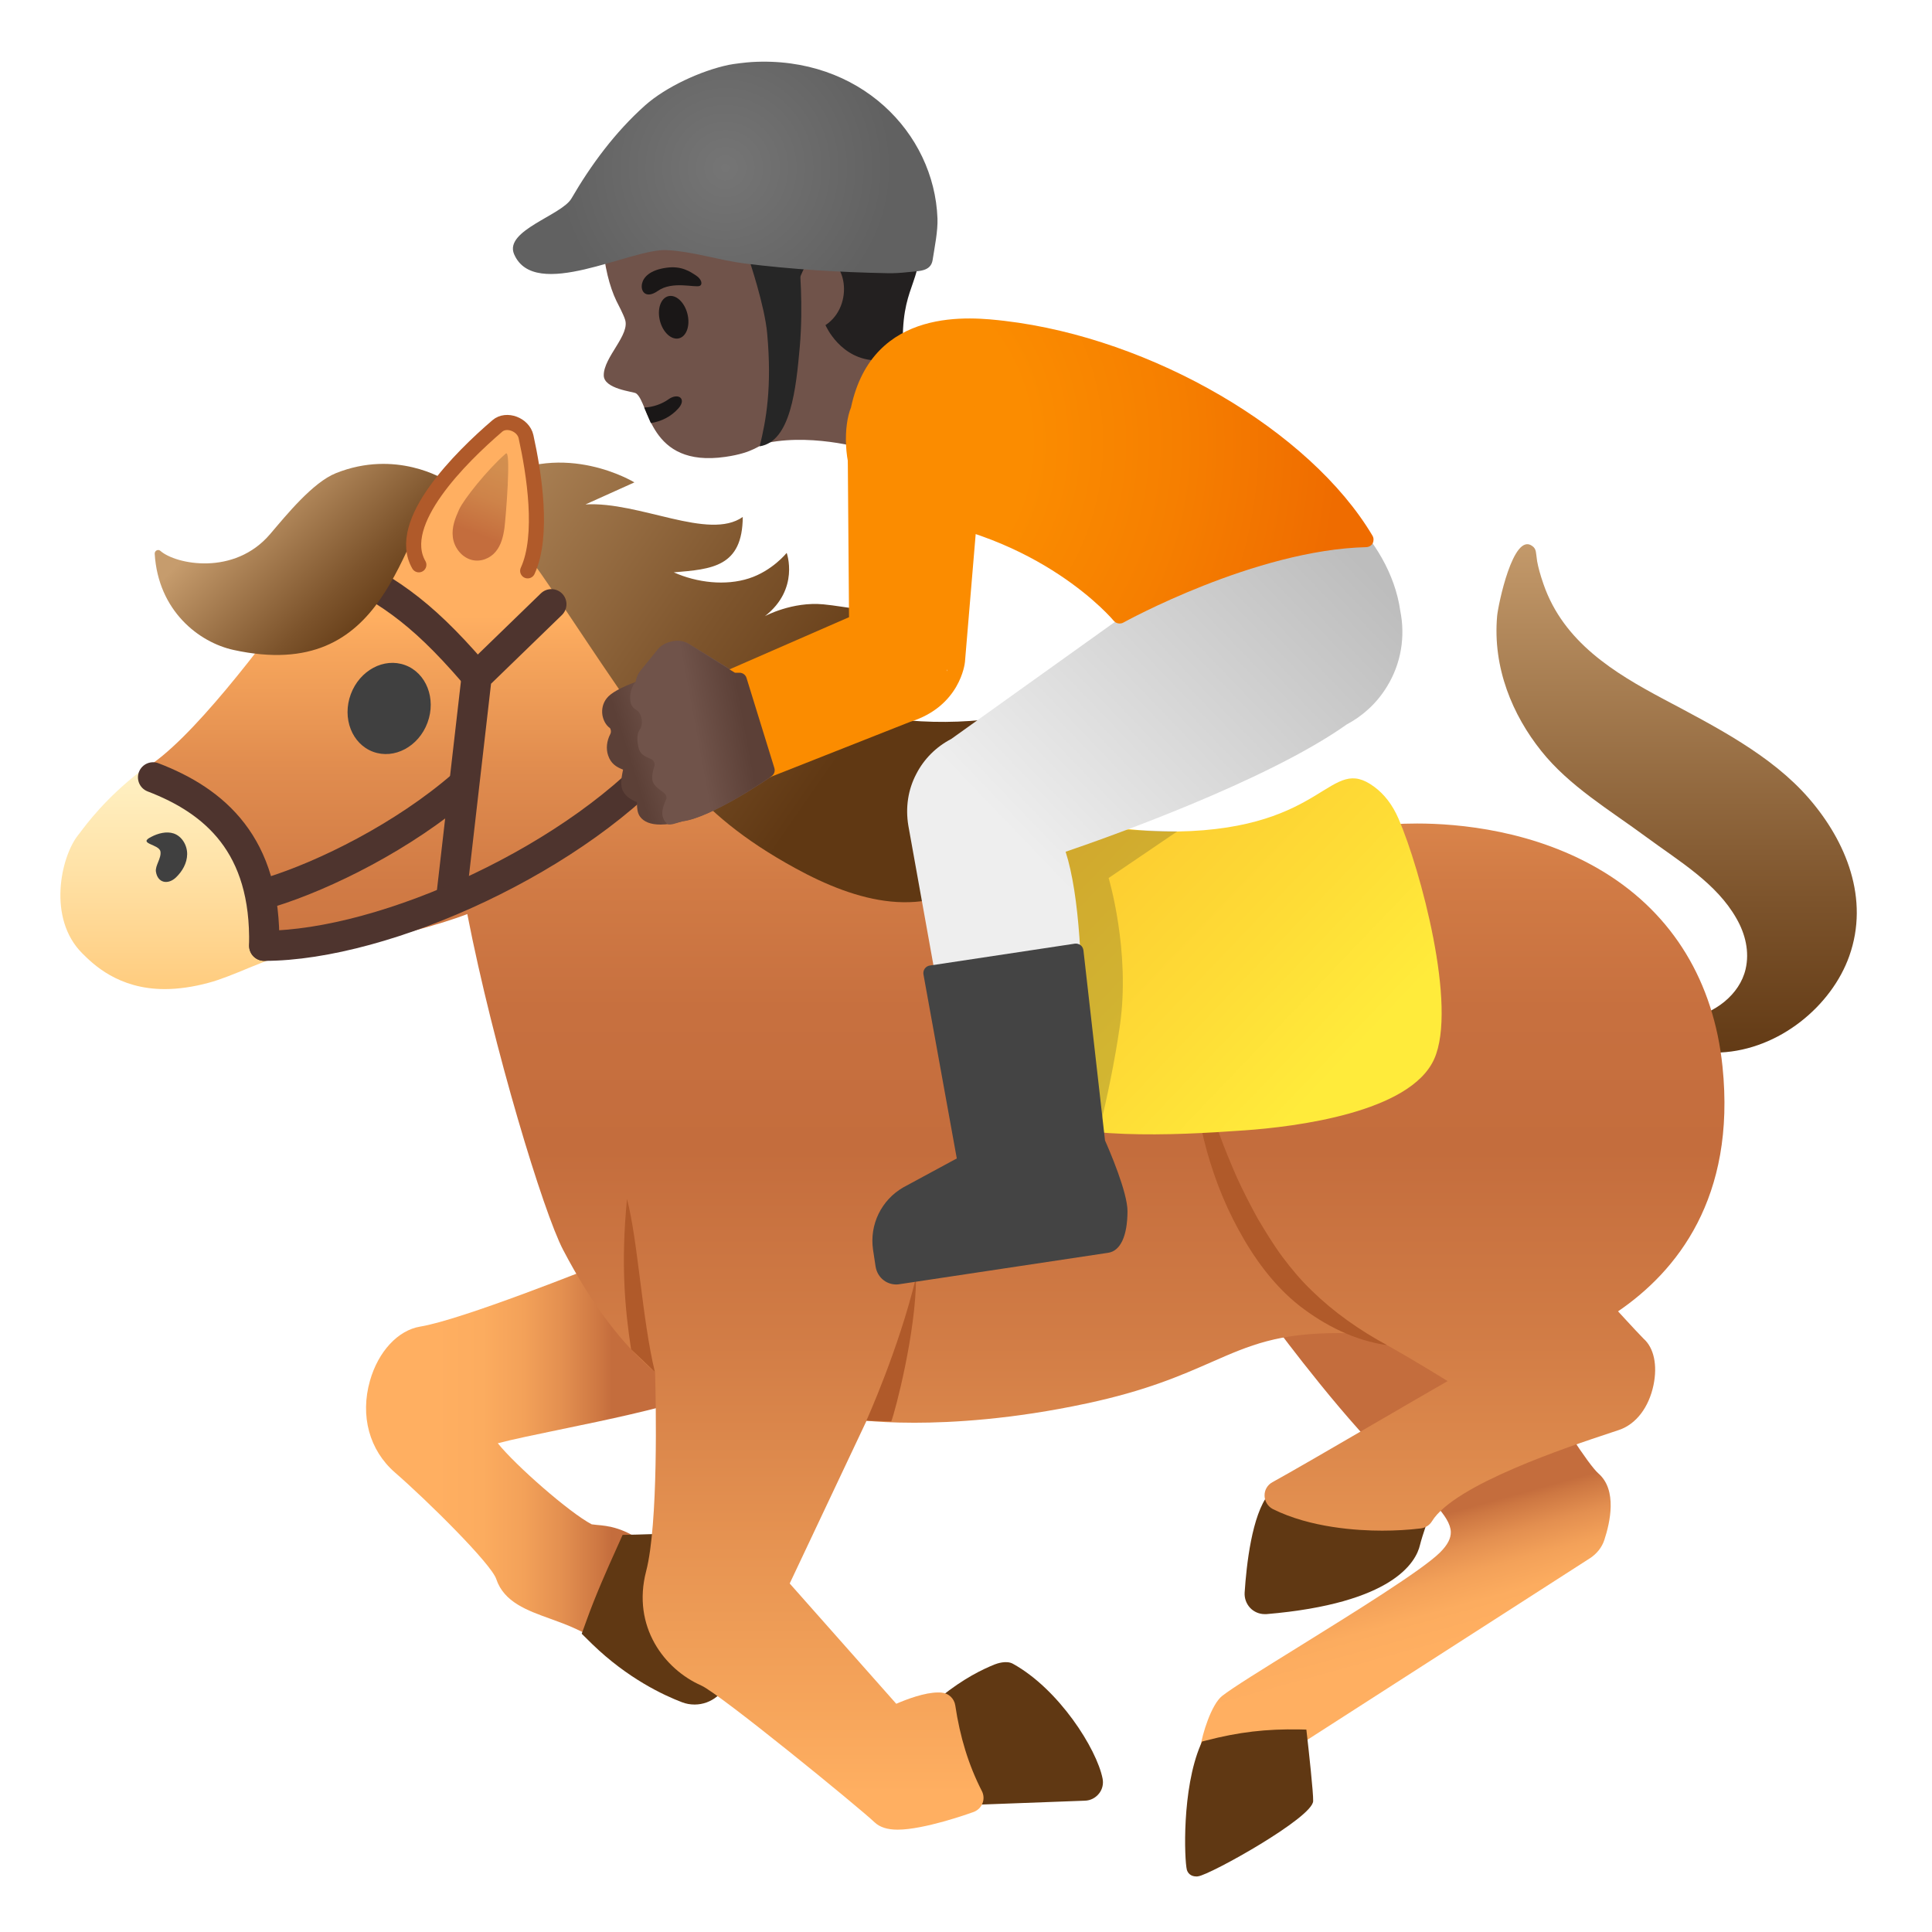
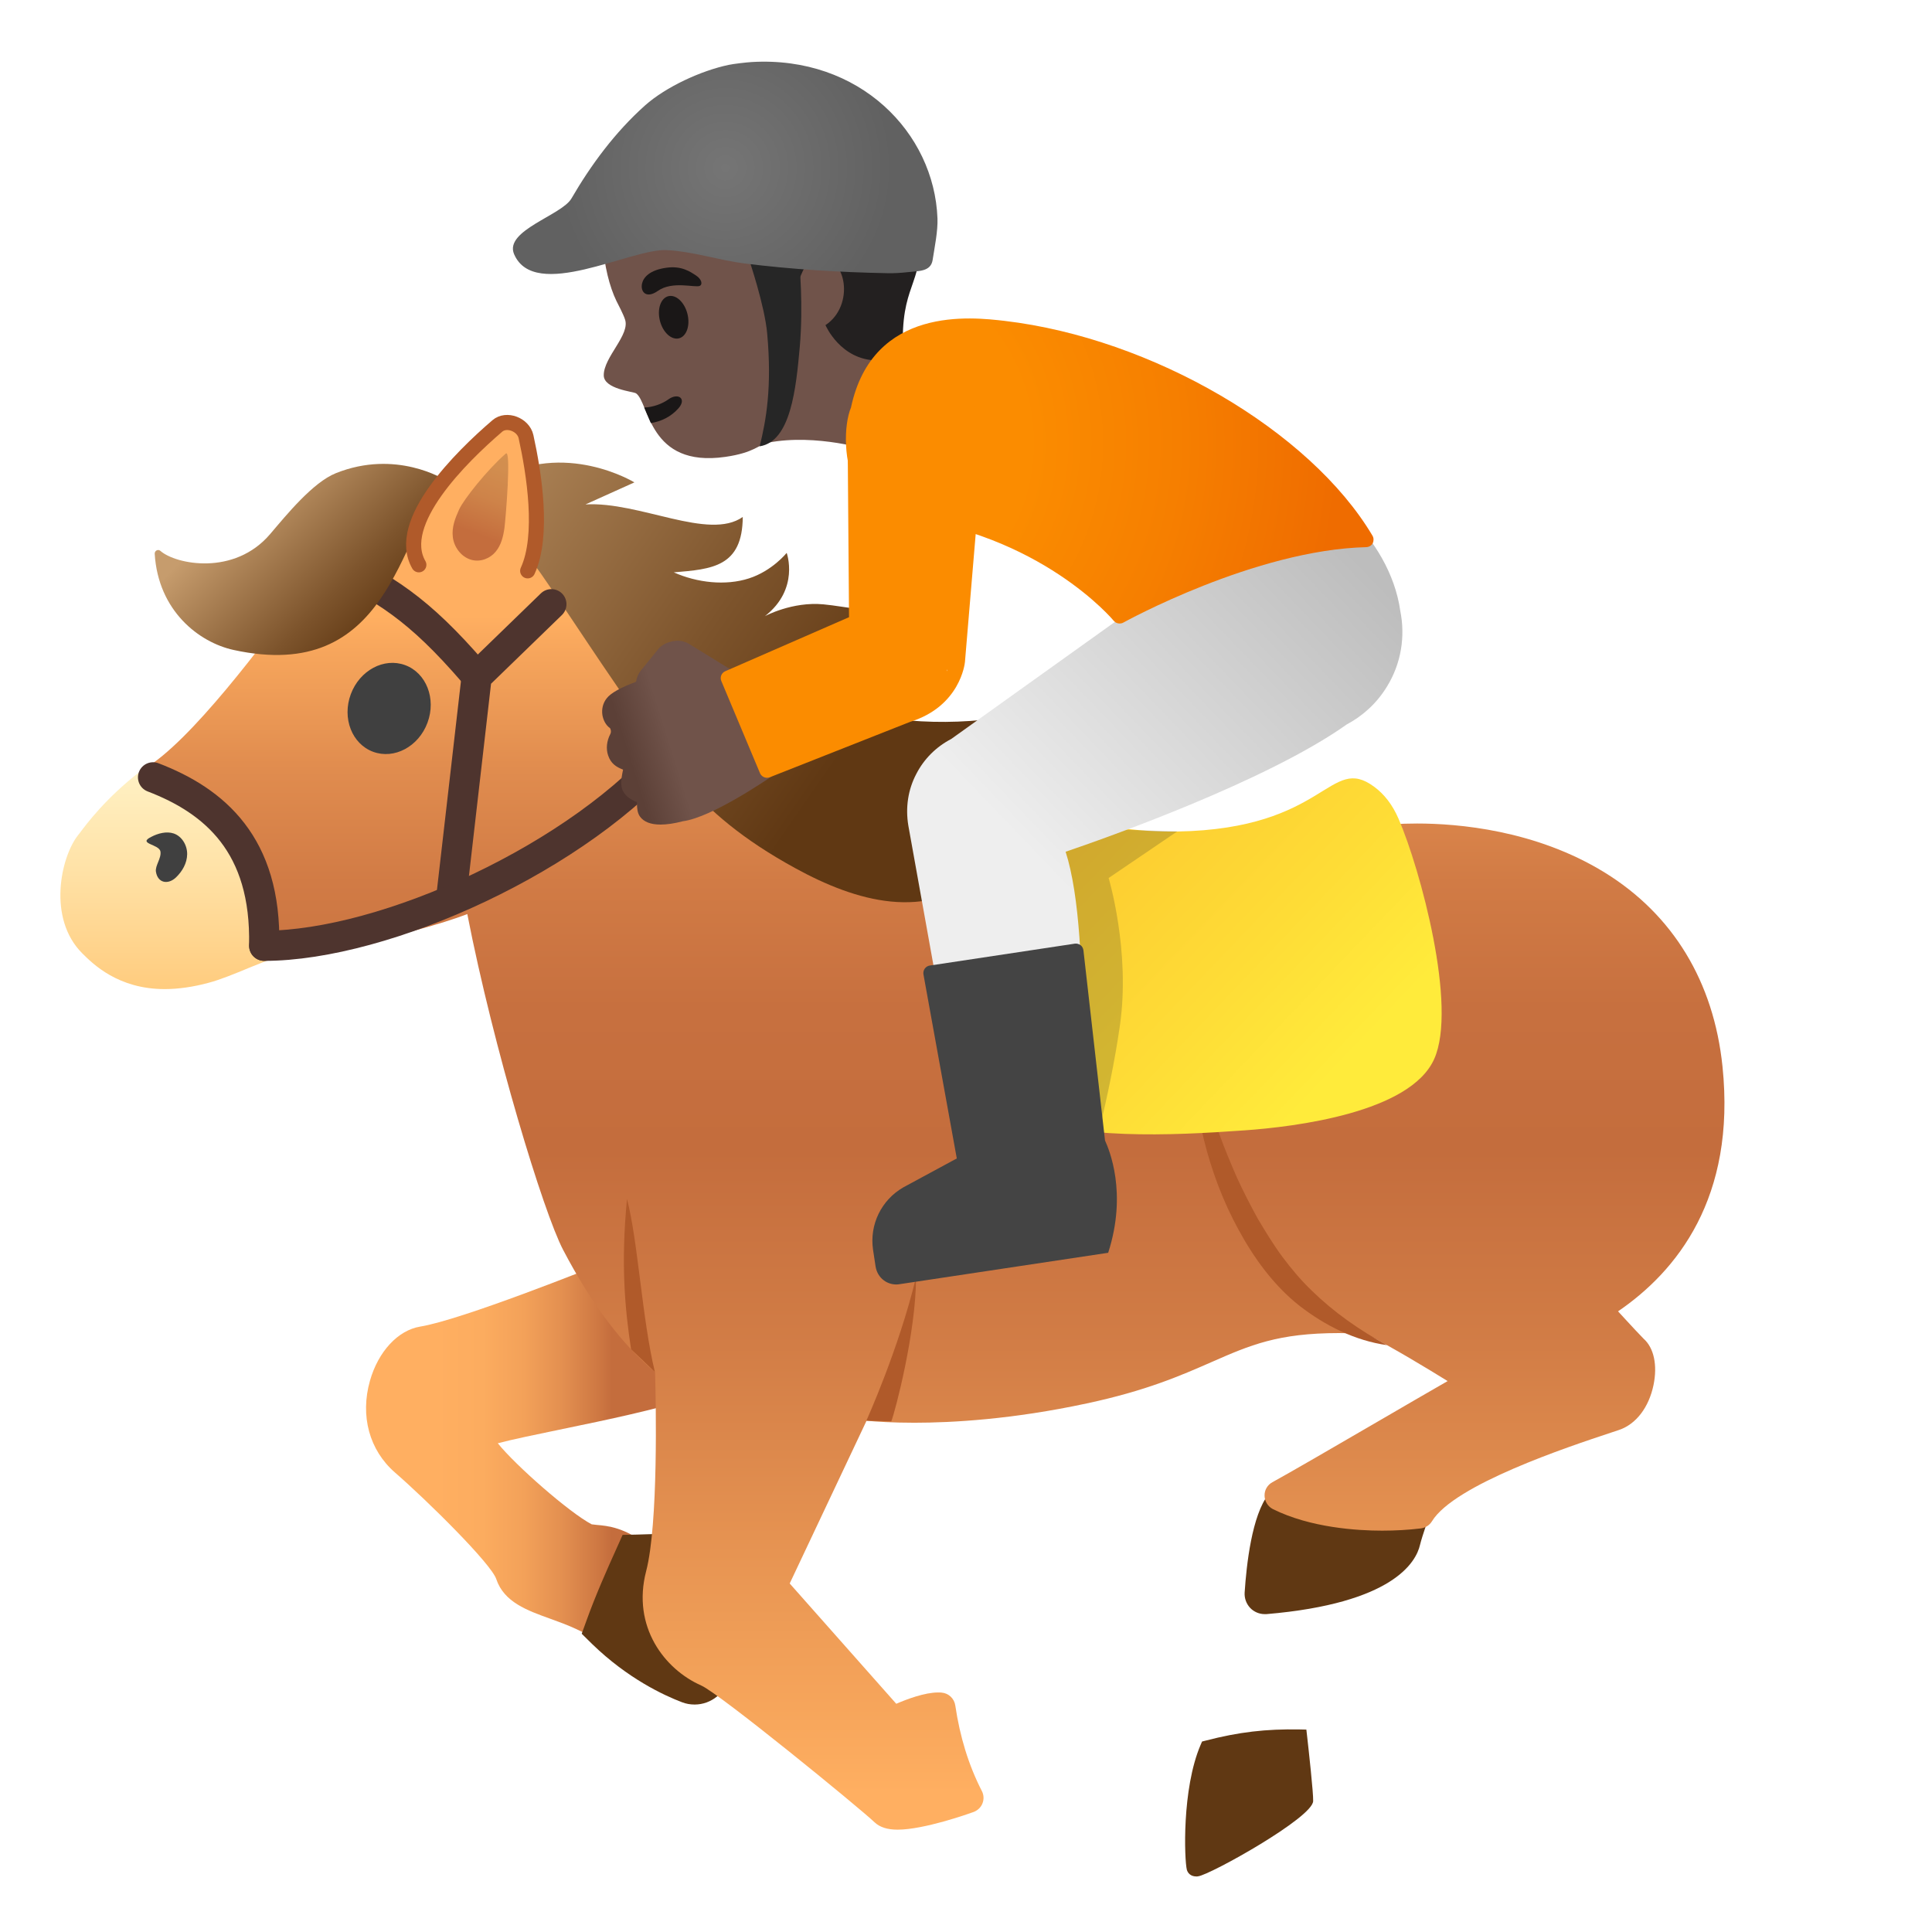
<svg xmlns="http://www.w3.org/2000/svg" version="1.1" id="Layer_1" x="0px" y="0px" viewBox="0 0 128 128" style="enable-background:new 0 0 128 128;" xml:space="preserve">
  <g id="horse">
    <g>
      <linearGradient id="SVGID_1_" gradientUnits="userSpaceOnUse" x1="111.094" y1="92.847" x2="111.094" y2="57.281" gradientTransform="matrix(1 0 0 -1 0 128)">
        <stop offset="1.200000e-03" style="stop-color:#C69C6D" />
        <stop offset="7.100000e-03" style="stop-color:#C59B6C" />
        <stop offset="0.685" style="stop-color:#7D542C" />
        <stop offset="1" style="stop-color:#603813" />
      </linearGradient>
-       <path style="fill:url(#SVGID_1_);" d="M101.75,36.53c0,0,0.04,0.23,0.09,0.66c0.07,0.38,0.2,0.88,0.42,1.51    c1.33,3.85,4.71,5.89,7.96,7.62c3.46,1.84,7.14,3.71,9.62,6.57c2.49,2.87,4.02,6.67,2.68,10.45c-1.17,3.3-4.63,6.2-8.53,6.39    c-1.16,0.07-2.13-0.14-2.83-0.39c-0.71-0.25-1.14-0.62-1.4-0.85c-0.25-0.26-0.35-0.4-0.35-0.4c-0.14-0.19-0.07-0.45,0.16-0.59    c0.12-0.07,0.26-0.1,0.39-0.07l0.08,0.01c0,0,0.16,0.03,0.46,0.08c0.15,0.02,0.33,0.02,0.53,0.04c0.22-0.02,0.44-0.02,0.7-0.06    c1.88-0.32,3.53-1.61,3.92-3.29c0.27-1.16-0.02-2.34-0.6-3.35c-1.33-2.35-3.76-3.77-6-5.42c-2.38-1.76-5.08-3.35-6.94-5.69    c-1.88-2.35-3.23-5.49-2.92-8.95c0.07-0.73,1.06-5.55,2.32-4.63C101.65,36.26,101.72,36.39,101.75,36.53z" />
    </g>
    <linearGradient id="SVGID_2_" gradientUnits="userSpaceOnUse" x1="94.35" y1="15.528" x2="91.001" y2="27.621" gradientTransform="matrix(1 0 0 -1 0 128)">
      <stop offset="0.232" style="stop-color:#FFAF61" />
      <stop offset="0.415" style="stop-color:#FCAC5F" />
      <stop offset="0.572" style="stop-color:#F3A159" />
      <stop offset="0.719" style="stop-color:#E38F50" />
      <stop offset="0.86" style="stop-color:#CD7742" />
      <stop offset="0.905" style="stop-color:#C46D3D" />
    </linearGradient>
-     <path style="fill:url(#SVGID_2_);" d="M105.91,97.63c-1.36-1.19-7.94-12.36-7.92-13.88l0.17-0.25l-0.16-0.29   c-0.19-0.34-0.54-0.98-16.6,0.9l-1.16,0.14l4.07,3.39c0.49,0.67,5.15,6.92,8.26,9.68c2.04,1.81,3.51,3.12,3.55,4.17   c0.01,0.43-0.21,0.86-0.71,1.36c-1.17,1.17-5.74,4-9.41,6.28c-2.34,1.45-4.36,2.7-5.03,3.23c-0.72,0.57-1.32,2.54-1.44,3.39   l-0.1,0.73l0.72-0.18c2.08-0.54,5.96-0.8,5.99-0.8l0.13-0.01l19.08-12.26c0.44-0.29,0.78-0.71,0.94-1.2   C106.68,100.85,107.15,98.72,105.91,97.63z" />
    <g>
      <linearGradient id="SVGID_3_" gradientUnits="userSpaceOnUse" x1="24.751" y1="35.509" x2="42.174" y2="35.509" gradientTransform="matrix(1 0 0 -1 0 128)">
        <stop offset="0.232" style="stop-color:#FFAF61" />
        <stop offset="0.415" style="stop-color:#FCAC5F" />
        <stop offset="0.572" style="stop-color:#F3A159" />
        <stop offset="0.719" style="stop-color:#E38F50" />
        <stop offset="0.86" style="stop-color:#CD7742" />
        <stop offset="0.905" style="stop-color:#C46D3D" />
      </linearGradient>
      <path style="fill:url(#SVGID_3_);" d="M55.58,76.6c-0.17-0.31-0.59-0.82-1.53-0.82c-1.27,0-4,0.89-13.87,7.82    c-1.05,0.42-9.59,3.84-12.34,4.29c-1.47,0.24-2.78,1.65-3.33,3.59c-0.66,2.33-0.04,4.6,1.66,6.08c2.15,1.87,6.37,6.04,6.71,7.06    c0.51,1.53,2.06,2.08,3.56,2.62c0.58,0.21,1.19,0.43,1.76,0.7c0.57,0.28,1.13,0.54,1.67,0.8l0.99,0.47l0.37-1.03    c0.55-1.53,1.22-3.05,1.92-4.6l0.31-0.69l-0.58-0.49c-1.44-1.2-2.63-1.31-3.34-1.37c-0.12-0.01-0.29-0.03-0.34-0.04    c-1.47-0.77-5.03-3.89-6.22-5.37c0.94-0.25,2.58-0.59,4.08-0.9c6.91-1.42,11.51-2.49,12.44-4.32c0.21-0.42,0.25-0.88,0.1-1.31    c0.14-0.71,1.63-3.03,2.63-4.57C55.11,80.04,56.31,77.94,55.58,76.6z" />
    </g>
    <g>
      <path style="fill:#603813;" d="M86.6,115.03l-0.05-0.44l-0.44-0.01c-2.23-0.04-4.04,0.17-6.23,0.74l-0.24,0.06l-0.1,0.23    c-1.25,2.93-1.07,7.61-0.91,8.26c0.06,0.22,0.25,0.45,0.63,0.45c0.04,0,0.08,0,0.12-0.01c0.8-0.1,7.62-3.9,7.62-4.99    C87.02,118.82,86.7,115.91,86.6,115.03z" />
      <path style="fill:#603813;" d="M49.53,102.83c-0.74-1.03-2.17-1.25-4.09-1.25c-0.61,0-1.27,0.02-1.94,0.05    c-0.44,0.01-0.88,0.03-1.3,0.04l-0.95,0.02l-0.39,0.87c-0.69,1.53-1.41,3.16-1.99,4.77l-0.33,0.91l0.69,0.68    c2.36,2.29,4.75,3.4,5.96,3.86c0.26,0.1,0.54,0.15,0.83,0.15c1.11,0,2.07-0.79,2.3-1.87c0.3-1.43,1.03-4.89,1.46-6.15    C50.13,103.89,49.77,103.17,49.53,102.83z" />
-       <path style="fill:#603813;" d="M73.05,117.84c-0.39-1.98-2.9-5.93-5.94-7.61c-0.43-0.24-1.05-0.02-1.23,0.05    c-0.78,0.32-2,0.89-3.58,2.16c-0.35,0.28-0.52,0.73-0.44,1.17c0.31,1.91,0.84,3.63,1.62,5.25c0.21,0.43,0.64,0.71,1.12,0.71    c0.02,0,0.03,0,0.05,0l7.23-0.27c0.36-0.01,0.7-0.18,0.93-0.47C73.03,118.56,73.12,118.2,73.05,117.84z" />
    </g>
    <path style="fill:#603813;" d="M93.91,98.29c-0.4,0.05-0.8,0.1-1.19,0.16c-1.11,0.15-2.16,0.3-3.18,0.3c-1.18,0-2.15-0.2-3.04-0.62   c-0.3-0.32-0.67-0.35-0.8-0.35l0,0c-0.58,0-0.99,0.39-1.65,1.21c-1.11,1.39-1.47,4.69-1.59,6.53c-0.02,0.37,0.11,0.73,0.36,1   c0.25,0.27,0.61,0.42,0.97,0.42h0.04l0.07,0c8.4-0.71,9.92-3.45,10.18-4.59c0.13-0.55,0.68-2.13,0.89-2.7l0.55-1.53L93.91,98.29z" />
    <g>
      <linearGradient id="SVGID_4_" gradientUnits="userSpaceOnUse" x1="61.648" y1="87.156" x2="61.648" y2="9.199" gradientTransform="matrix(1 0 0 -1 0 128)">
        <stop offset="0" style="stop-color:#FFAF61" />
        <stop offset="0.028" style="stop-color:#F7A65C" />
        <stop offset="0.125" style="stop-color:#E18D4F" />
        <stop offset="0.226" style="stop-color:#D17B45" />
        <stop offset="0.333" style="stop-color:#C7703F" />
        <stop offset="0.454" style="stop-color:#C46D3D" />
        <stop offset="0.62" style="stop-color:#D27D46" />
        <stop offset="0.942" style="stop-color:#F8A75C" />
        <stop offset="1" style="stop-color:#FFAF61" />
      </linearGradient>
      <path style="fill:url(#SVGID_4_);" d="M107.66,87.38c-0.15-0.16-0.3-0.33-0.46-0.5c3.88-2.65,7.82-7.51,6.92-16.22    c-0.58-5.62-3.28-10.06-7.8-12.85c-4.59-2.83-9.76-3.25-12.43-3.25c-1.14,0-2.23,0.07-3.24,0.22c-1.04,0.15-2.03,0.3-3.01,0.45    c-3.94,0.61-7.67,1.19-13.79,1.19c-2.76,0-5.79-0.12-9.26-0.35c-4.26-0.29-12.6-8.76-18.7-14.93c-3.64-3.69-6.78-6.87-8.92-8.36    c-0.38-0.26-0.81-0.4-1.28-0.4c-0.4,0-0.78,0.1-1.13,0.24c-0.78-1-1.69-1.5-2.71-1.5c-1.14,0-2.14,0.66-2.8,1.15    c-0.18,0.13-1.43,0.86-2.53,1.5c-3.04,1.77-4.09,2.4-4.37,2.66c-0.34,0.31-0.93,1.1-2.13,2.73c-2.58,3.49-7.39,9.98-10.48,11.79    c-0.34,0.2-0.53,0.57-0.49,0.96c0.04,0.39,0.3,0.72,0.67,0.85c4.79,1.65,6.63,6.98,7.3,10c0.08,0.37,0.36,0.66,0.72,0.75    c0.15,0.04,0.32,0.06,0.53,0.06c1.23,0,9.21-1.67,12.69-3.01c1.74,8.91,5.05,19.78,6.35,22.25c1.88,3.59,3.88,6.24,6.09,8.1    c0.06,2,0.22,10.07-0.59,13.18c-0.96,3.68,1.22,6.51,3.65,7.58c1.21,0.53,10.5,8.12,11.48,9.06c0.35,0.33,0.85,0.49,1.53,0.49    c1.74,0,4.7-1.05,5.03-1.17c0.27-0.1,0.49-0.31,0.59-0.57c0.11-0.27,0.09-0.57-0.04-0.82c-0.88-1.72-1.45-3.58-1.76-5.67    c-0.07-0.46-0.44-0.81-0.9-0.85c-0.07-0.01-0.15-0.01-0.23-0.01c-0.89,0-2.04,0.43-2.78,0.75l-7.06-7.97l5.09-10.78    c0.66,0.06,1.73,0.13,3.17,0.13c2.49,0,6.49-0.22,11.42-1.28c3.94-0.84,6.24-1.85,8.27-2.74c2.55-1.12,4.39-1.92,8.44-1.92    c0.56,0,1.16,0.02,1.79,0.05c1.84,0.95,4.02,2.27,5.41,3.13c-1.22,0.7-2.91,1.68-4.66,2.7c-2.92,1.7-5.94,3.45-6.95,4    c-0.33,0.18-0.53,0.52-0.52,0.9c0.01,0.37,0.22,0.71,0.55,0.88c2.49,1.24,5.6,1.43,7.24,1.43c0.88,0,1.75-0.05,2.57-0.15    c0.3-0.04,0.57-0.21,0.73-0.47c1.48-2.43,9.01-4.93,11.85-5.87l0.54-0.18c1.13-0.38,1.98-1.49,2.29-2.98    c0.27-1.31,0.03-2.46-0.66-3.07C108.61,88.41,108.15,87.91,107.66,87.38z" />
    </g>
    <g>
      <linearGradient id="SVGID_5_" gradientUnits="userSpaceOnUse" x1="11.356" y1="76.87" x2="11.356" y2="61.834" gradientTransform="matrix(1 0 0 -1 0 128)">
        <stop offset="0" style="stop-color:#FFF1C4" />
        <stop offset="0.426" style="stop-color:#FFE2A7" />
        <stop offset="1" style="stop-color:#FFCA7B" />
      </linearGradient>
      <path style="fill:url(#SVGID_5_);" d="M10.24,50.95c-0.11-0.04-0.22-0.06-0.33-0.06c-0.22,0-0.43,0.07-0.61,0.21    C7,52.88,5.74,54.58,5.26,55.22l-0.11,0.14c-1.12,1.44-2.02,5.49,0.3,7.8c0.71,0.71,2.38,2.37,5.46,2.37    c0.9,0,1.89-0.14,2.92-0.42c0.73-0.19,1.76-0.61,2.67-0.99c0.54-0.22,1.26-0.51,1.52-0.59c0.25-0.01,0.49-0.1,0.67-0.28    C18.94,63.02,14.52,52.43,10.24,50.95z" />
    </g>
    <g>
      <path style="fill:#B05A2A;" d="M79.2,69.19c0.32,2.07,0.91,4.05,1.6,5.99c0.35,0.97,0.75,1.91,1.15,2.84    c0.43,0.93,0.89,1.83,1.38,2.72c0.52,0.87,1.04,1.73,1.64,2.54c0.6,0.8,1.23,1.55,1.96,2.25c1.44,1.4,3.11,2.58,4.96,3.59    c-2.11-0.3-4.1-1.29-5.81-2.62c-1.72-1.36-3.02-3.18-4.03-5.04c-1.03-1.88-1.78-3.9-2.29-5.96C79.27,73.43,78.96,71.29,79.2,69.19    z" />
    </g>
    <ellipse transform="matrix(0.347 -0.938 0.938 0.347 -27.181 54.825)" style="fill:#404040;" cx="25.77" cy="46.93" rx="3.06" ry="2.71" />
    <g>
      <linearGradient id="SVGID_6_" gradientUnits="userSpaceOnUse" x1="65.574" y1="77.479" x2="87.824" y2="56.229" gradientTransform="matrix(1 0 0 -1 0 128)">
        <stop offset="0" style="stop-color:#FBC02D" />
        <stop offset="0.687" style="stop-color:#FEDC36" />
        <stop offset="0.999" style="stop-color:#FFEB3B" />
      </linearGradient>
      <path style="fill:url(#SVGID_6_);" d="M91.05,52.13c-2.98-2.21-3.13,2.79-13.05,2.96c-2.56,0.04-5.5-0.33-7.91-1.26    c-1.53-0.59-3.46-1.81-5.16-1.36c-2.05,0.54-1.49,4.24-1.65,5.91c-0.21,2.27-0.39,4.47-0.41,6.76c-0.03,3.36,0.35,7.37,3.83,8.64    c4.79,1.75,10.76,1.46,15.75,1.11c3.39-0.24,10.99-1.18,12.57-4.73c1.55-3.46-0.92-12.58-2.36-15.91    C92.25,53.3,91.7,52.61,91.05,52.13z" />
    </g>
    <path style="fill:#404040;" d="M11.51,55.22c0.55,0.19,0.9,0.79,0.89,1.38s-0.32,1.13-0.75,1.54c-0.51,0.48-1.2,0.38-1.32-0.39   c-0.06-0.4,0.37-0.89,0.3-1.33c-0.07-0.5-1.56-0.51-0.6-0.98C10.47,55.21,11.03,55.06,11.51,55.22z" />
    <g>
      <linearGradient id="SVGID_7_" gradientUnits="userSpaceOnUse" x1="25.28" y1="101.024" x2="56.66" y2="79.265" gradientTransform="matrix(1 0 0 -1 0 128)">
        <stop offset="1.200000e-03" style="stop-color:#C69C6D" />
        <stop offset="7.100000e-03" style="stop-color:#C59B6C" />
        <stop offset="0.685" style="stop-color:#7D542C" />
        <stop offset="1" style="stop-color:#603813" />
      </linearGradient>
      <path style="fill:url(#SVGID_7_);" d="M42.03,31.96l-3.24,1.46c3.58-0.21,8.17,2.42,10.42,0.83c-0.02,3.31-2.04,3.46-4.57,3.67    c1.55,0.69,3.43,0.9,4.98,0.4s2.5-1.69,2.5-1.69s0.87,2.39-1.44,4.19c0,0,1.81-0.98,3.88-0.78c1.52,0.14,2.89,0.59,4.33,0.08    c0.47,1.76-0.13,3.77-1.5,4.99c1.35,0.49,2.81,0.72,4.25,0.67c-0.95,0.69-1.96,1.28-3.03,1.77c2.14,0.31,4.31,0.36,6.46,0.15    c0.54-0.05,5.47-0.51,5.35-1.15c0.37,2.04-0.43,4.11-1.37,5.96c-0.99,1.96-2.16,3.87-3.82,5.31c-3.83,3.29-8.53,1.9-12.54-0.3    c-7-3.83-8.67-7.5-12-12.33c-2.14-3.11-4.97-7.51-5.83-8.5c-0.54-0.62-4.51-0.5-4.47-1.65c0.07-1.73,1.12-2.53,2.37-3.24    C37.41,29.12,42.03,31.96,42.03,31.96z" />
    </g>
    <path style="fill:#B05A2A;" d="M43.39,90.9l-1.58-1.51c-0.4-2.63-0.69-5.62-0.27-9.95C42.26,82.15,42.55,87.47,43.39,90.9z" />
    <path style="fill:#B05A2A;" d="M57.4,94.12c0,0,2.14-4.72,3.29-9.5c0,3.63-1.38,8.89-1.64,9.55L57.4,94.12z" />
    <path style="fill:none;stroke:#4E342E;stroke-width:2;stroke-linecap:round;stroke-miterlimit:10;" d="M10.14,51.5   c4.07,1.56,7.52,4.47,7.36,11.16" />
-     <path style="fill:none;stroke:#4E342E;stroke-width:2;stroke-linecap:round;stroke-linejoin:round;stroke-miterlimit:10;" d="   M17.91,59.11c3.59-1.11,8.84-3.7,12.76-7.11" />
    <polyline style="fill:none;stroke:#4E342E;stroke-width:2;stroke-linecap:round;stroke-linejoin:round;stroke-miterlimit:10;" points="   36.53,40.03 31.58,44.83 29.88,59.62  " />
    <path style="fill:none;stroke:#4E342E;stroke-width:2;stroke-linecap:round;stroke-linejoin:round;stroke-miterlimit:10;" d="   M31.36,44.54c-3.62-4.19-5.87-5.61-9.86-7.47" />
    <g>
      <linearGradient id="SVGID_8_" gradientUnits="userSpaceOnUse" x1="16.808" y1="95.575" x2="25.642" y2="86.609" gradientTransform="matrix(1 0 0 -1 0 128)">
        <stop offset="1.200000e-03" style="stop-color:#C69C6D" />
        <stop offset="7.100000e-03" style="stop-color:#C59B6C" />
        <stop offset="0.685" style="stop-color:#7D542C" />
        <stop offset="1" style="stop-color:#603813" />
      </linearGradient>
      <path style="fill:url(#SVGID_8_);" d="M15.47,43.06c-2.28-0.5-4.99-2.58-5.22-6.37c-0.01-0.21,0.23-0.33,0.38-0.19    c1.01,0.89,4.89,1.68,7.27-1.12c1.09-1.28,2.83-3.42,4.35-4.03c3.99-1.6,7.18,0.42,7.18,0.42C26.43,35.64,25.76,45.31,15.47,43.06    z" />
    </g>
    <path style="fill:none;stroke:#4E342E;stroke-width:2;stroke-linecap:round;stroke-linejoin:round;stroke-miterlimit:10;" d="   M17.51,62.66c7.99,0,20.99-5.87,27.08-13.16" />
    <g>
      <path style="fill:#FFAF61;" d="M32.95,28.22c0.6-0.52,1.72-0.1,1.9,0.71c0.87,3.94,2.08,12.53-4.56,10.27    C23.75,36.98,29.94,30.81,32.95,28.22z" />
      <path style="fill:none;stroke:#B05A2A;stroke-linecap:round;stroke-linejoin:round;stroke-miterlimit:10;" d="M27.75,37.42    c-1.61-2.8,2.8-7.14,5.2-9.2c0.6-0.52,1.72-0.1,1.9,0.71c0.53,2.41,1.19,6.54,0.11,8.89" />
      <linearGradient id="SVGID_9_" gradientUnits="userSpaceOnUse" x1="-43.714" y1="18.49" x2="-42.303" y2="10.557" gradientTransform="matrix(0.859 0.513 0.513 -0.859 62.206 66.901)">
        <stop offset="0" style="stop-color:#D49151" />
        <stop offset="0.319" style="stop-color:#D28E4F" />
        <stop offset="0.593" style="stop-color:#CE8349" />
        <stop offset="0.849" style="stop-color:#C6713F" />
        <stop offset="0.9" style="stop-color:#C46D3D" />
      </linearGradient>
      <path style="fill:url(#SVGID_9_);" d="M33.42,34.99c-0.08,0.56-0.22,1.13-0.58,1.56c-0.36,0.44-1,0.71-1.61,0.54    c-0.69-0.19-1.16-0.87-1.23-1.51c-0.08-0.65,0.16-1.26,0.42-1.83c0.3-0.66,1.86-2.63,3.09-3.7    C33.88,29.72,33.51,34.31,33.42,34.99z" />
    </g>
  </g>
  <path id="shadow_x5F_saddle" style="opacity:0.2;fill:#262626;enable-background:new    ;" d="M78,55.08l-4.55,3.09  c0,0,1.45,4.83,0.75,9.75s-2.12,9.79-2.12,9.79l-6.53-22.62l6.22-5.26l0.56,5.09L78,55.08z" />
  <g id="person">
    <g id="hand_1_">
      <linearGradient id="SVGID_10_" gradientUnits="userSpaceOnUse" x1="44.217" y1="79.328" x2="41.467" y2="78.463" gradientTransform="matrix(1 0 0 -1 0 128)">
        <stop offset="0" style="stop-color:#70534A" />
        <stop offset="1" style="stop-color:#5C4037" />
      </linearGradient>
      <path style="fill:url(#SVGID_10_);" d="M49.49,44.9c-0.06-0.21-0.25-0.35-0.47-0.35l-0.3,0l-3.05-1.88    c-0.31-0.19-0.69-0.26-0.99-0.2c-0.03,0-0.08,0-0.11,0.01c-0.04,0.01-0.08,0.02-0.1,0.03c-0.36,0.08-0.66,0.25-0.87,0.51    l-1.13,1.39c-0.18,0.22-0.29,0.48-0.33,0.76c-1.02,0.38-1.68,0.75-1.94,1.09c-0.25,0.31-0.35,0.71-0.29,1.11    c0.06,0.36,0.24,0.68,0.49,0.86c0.06,0.04,0.11,0.25,0.04,0.39c-0.25,0.48-0.3,0.99-0.15,1.43c0.18,0.53,0.52,0.76,0.99,0.94    c-0.15,0.69-0.16,1.1-0.02,1.39c0.2,0.4,0.53,0.57,0.75,0.68c0.08,0.04,0.18,0.09,0.18,0.06c0.01,0.04,0.01,0.1,0.01,0.15    c0.01,0.26,0.02,0.58,0.2,0.83c0.25,0.35,0.71,0.53,1.36,0.53c0.42,0,0.91-0.07,1.48-0.22c1.94-0.25,5.73-2.87,5.9-2.98    c0.18-0.12,0.26-0.35,0.19-0.56L49.49,44.9z" />
    </g>
    <g id="face">
      <g id="head">
        <path style="fill:#70534A;" d="M57.04,9.77c-2.76-2.84-7.93-4.38-11.61-2.91c-4.12,1.64-5.74,5.23-5.49,9.27     c0.09,1.46,0.44,2.86,0.9,3.81c0.06,0.11,0.48,0.93,0.56,1.2c0.39,1.02-1.41,2.51-1.4,3.73c0.01,0.91,1.96,1.07,2.14,1.19     c0.89,0.63,0.82,4.94,5.91,4.21c1.95-0.28,2.22-0.82,2.83-0.94c3.22-0.63,6.78,0.51,6.78,0.51L61.46,24c0,0-3.51-2.17-3.41-2.54     C58.99,17.91,58.82,11.6,57.04,9.77z" />
      </g>
      <path id="mouth" style="fill:#1A1717;" d="M43.12,28.03c0.7-0.11,1.35-0.43,1.84-0.99c0.54-0.62-0.02-1.05-0.68-0.58    c-0.4,0.29-1.01,0.52-1.6,0.54L43.12,28.03z" />
      <ellipse id="eye" transform="matrix(0.969 -0.246 0.246 0.969 -3.8 11.613)" style="fill:#1A1717;" cx="44.64" cy="21.04" rx="0.94" ry="1.44" />
      <path id="eyebrow" style="fill:#1A1717;" d="M43.59,19.27c-0.78,0.55-1.18,0.06-1.05-0.5c0.1-0.41,0.52-0.88,1.6-1.03    c1.02-0.15,1.6,0.27,1.97,0.51s0.46,0.59,0.25,0.69C46.07,19.08,44.55,18.59,43.59,19.27z" />
      <g id="hair">
        <path style="fill:#232020;" d="M52.47,19.88l0.47-1.35c0.32-0.78,0.61-1.47,1.26-1.5c1.91-0.09,2.44,3.22,0.49,4.51     c0,0,0.99,2.33,3.44,2.34c0.26,0,0.48-0.02,0.68-0.05c0.63-0.09,1-0.69,1-1.33c0.02-3.99,1.47-3.57,1.19-8.13     c-0.39-6.26-6.7-8.82-11.88-7.88c-2.02,0.37-3.99,1.19-5.6,2.48c-0.69,0.54-3.01,2.63-3.27,4.06c-0.33,1.82,0.99,2.97,0.99,2.97     s5.21-1.73,7.77-1.82c0.34-0.01,0.73,0,0.94,0.26c0.1,0.11,0.34,0.92,0.39,1.06c0.58,1.82,0.71,3.03,1.56,4.06     C52.03,19.72,52.47,19.88,52.47,19.88z" />
      </g>
    </g>
    <g id="leg_x5F_left">
      <linearGradient id="SVGID_11_" gradientUnits="userSpaceOnUse" x1="65.714" y1="63.574" x2="92.019" y2="88.827" gradientTransform="matrix(1 0 0 -1 0 128)">
        <stop offset="0.201" style="stop-color:#EEEEEE" />
        <stop offset="1" style="stop-color:#BDBDBD" />
      </linearGradient>
      <path style="fill:url(#SVGID_11_);" d="M92.77,40.46c-0.35-2.47-1.75-4.69-3.35-6.25c-2.26-2.21-5.26-0.19-7.47,1.33    c-0.1,0-0.2,0.03-0.29,0.09L63.02,48.96c-1,0.52-1.8,1.32-2.31,2.31c-0.55,1.04-0.73,2.23-0.53,3.43l4.15,23.09    c0.04,0.24,0.25,0.41,0.49,0.41c0.01,0,0.03,0,0.04,0l5.99-0.5c0.24-0.02,0.44-0.21,0.46-0.46c0.05-0.62,1.17-14.96-0.71-20.81    c2.47-0.84,13.26-4.63,18.62-8.43c1.05-0.56,1.98-1.39,2.65-2.48C92.85,43.95,93.11,42.14,92.77,40.46z" />
-       <path style="fill:#444444;" d="M73.21,75.56l-1.43-12.6c-0.02-0.13-0.08-0.26-0.19-0.34s-0.25-0.12-0.38-0.1l-9.61,1.45    c-0.13,0.02-0.25,0.09-0.33,0.2c-0.08,0.11-0.11,0.25-0.09,0.38l2.21,12.2l-3.55,1.92c-1.45,0.84-2.24,2.46-2,4.12l0.17,1.12    c0.06,0.37,0.25,0.7,0.55,0.92c0.24,0.18,0.53,0.27,0.83,0.27c0.07,0,0.14-0.01,0.21-0.02L73.42,83c0,0,0,0,0,0    c0.81-0.12,1.27-1.1,1.28-2.74C74.71,79,73.47,76.14,73.21,75.56z" />
+       <path style="fill:#444444;" d="M73.21,75.56l-1.43-12.6c-0.02-0.13-0.08-0.26-0.19-0.34s-0.25-0.12-0.38-0.1l-9.61,1.45    c-0.13,0.02-0.25,0.09-0.33,0.2c-0.08,0.11-0.11,0.25-0.09,0.38l2.21,12.2l-3.55,1.92c-1.45,0.84-2.24,2.46-2,4.12l0.17,1.12    c0.06,0.37,0.25,0.7,0.55,0.92c0.24,0.18,0.53,0.27,0.83,0.27c0.07,0,0.14-0.01,0.21-0.02L73.42,83c0,0,0,0,0,0    C74.71,79,73.47,76.14,73.21,75.56z" />
    </g>
    <radialGradient id="SVGID_12_" cx="56.193" cy="98.645" r="32.514" gradientTransform="matrix(1 0 0 -1 0 128)" gradientUnits="userSpaceOnUse">
      <stop offset="0.367" style="stop-color:#FB8C00" />
      <stop offset="0.672" style="stop-color:#F67F00" />
      <stop offset="1" style="stop-color:#EF6C00" />
    </radialGradient>
    <path style="fill:url(#SVGID_12_);" d="M90.93,35.49c-4.13-6.96-14.61-13.08-24.37-14.23c-2.16-0.25-8.74-1.03-10.18,5.74   c-0.48,1.14-0.54,3.7,0.44,5.42c0.6,1.05,1.51,1.68,2.65,1.81c9.48,1.11,14.27,6.84,14.32,6.9c0.1,0.12,0.24,0.18,0.39,0.18   c0.08,0,0.17-0.02,0.24-0.06c0.09-0.05,8.73-4.82,16.1-5c0.18-0.01,0.34-0.1,0.43-0.26C91.02,35.83,91.02,35.64,90.93,35.49z" />
    <g id="arm_x5F_left">
      <path style="fill:#FB8C00;" d="M60.68,24.84l-0.2,0c-2.43,0.05-4.37,2.06-4.32,4.48l0.09,11.57l-8.2,3.58    c-0.25,0.11-0.37,0.4-0.26,0.65l2.56,6.1c0.08,0.19,0.27,0.31,0.46,0.31c0.06,0,0.12-0.01,0.18-0.03l9.32-3.68    c3.28-1.02,3.61-3.83,3.62-3.96l1.23-14.65c0-0.02,0-0.03,0-0.05C65.12,26.73,63.08,24.8,60.68,24.84z M62.74,44.38l0.03,0    c-0.01,0.03-0.02,0.06-0.04,0.1C62.74,44.45,62.74,44.42,62.74,44.38z" />
    </g>
    <g id="helmet">
      <g>
        <path style="fill:#262626;" d="M50.83,22.12c0.32,3.54-0.07,5.72-0.5,7.45c2.06-0.32,2.41-3.82,2.66-6.62     c0.24-2.79-0.03-5.49-0.03-5.49l-3.34-0.29C49.62,17.18,50.67,20.25,50.83,22.12z" />
      </g>
      <g>
        <radialGradient id="SVGID_13_" cx="48.053" cy="116.876" r="11.12" gradientTransform="matrix(1 0 0 -1 0 128)" gradientUnits="userSpaceOnUse">
          <stop offset="0" style="stop-color:#757575" />
          <stop offset="1" style="stop-color:#616161" />
        </radialGradient>
        <path style="fill:url(#SVGID_13_);" d="M49.8,4.11c-0.34,0.02-1.21,0.12-1.53,0.19c-1.81,0.38-4.15,1.45-5.54,2.69     c-1.99,1.78-3.58,3.94-4.87,6.16c-0.65,1.12-4.47,2.12-3.8,3.69c1.36,3.16,7.75-0.39,10.1-0.27c1.76,0.09,3.46,0.67,5.2,0.89     c3.14,0.39,6.28,0.58,9.44,0.64c0.45,0.01,0.89-0.02,1.35-0.07c0.7-0.08,1.52-0.02,1.64-0.81c0.13-0.85,0.35-1.89,0.32-2.75     C61.9,8.8,56.95,3.69,49.8,4.11z" />
      </g>
    </g>
    <g id="hand">
      <linearGradient id="SVGID_14_" gradientUnits="userSpaceOnUse" x1="42.774" y1="79.125" x2="49.286" y2="80.335" gradientTransform="matrix(1 0 0 -1 0 128)">
        <stop offset="0.5" style="stop-color:#70534A" />
        <stop offset="1" style="stop-color:#5C4037" />
      </linearGradient>
-       <path style="fill:url(#SVGID_14_);" d="M49.46,44.92c-0.06-0.21-0.25-0.35-0.47-0.35l-0.3,0l-3.05-1.88    c-0.31-0.19-0.69-0.26-0.99-0.2c-0.03,0-0.08,0-0.11,0.01c-0.04,0.01-0.08,0.02-0.1,0.03c-0.36,0.08-0.66,0.25-0.87,0.51    l-1.13,1.39c-0.18,0.22-0.29,0.48-0.33,0.76c0,0-0.36,0.34-0.36,1.04s0.39,0.76,0.51,0.88c0.29,0.29,0.36,0.88,0.13,1.22    c-0.22,0.32-0.18,0.76-0.1,1.14c0.09,0.48,0.37,0.62,0.81,0.8c0.21,0.08,0.32,0.3,0.25,0.51c-0.1,0.29-0.17,0.65-0.12,0.93    s0.35,0.53,0.63,0.72c0.17,0.12,0.29,0.21,0.3,0.42c0.01,0.18-0.66,1.08,0.04,1.73c0.17,0.15,0.75-0.1,1.01-0.17    c1.94-0.25,5.73-2.87,5.9-2.98c0.18-0.12,0.26-0.35,0.19-0.56L49.46,44.92z" />
    </g>
  </g>
</svg>